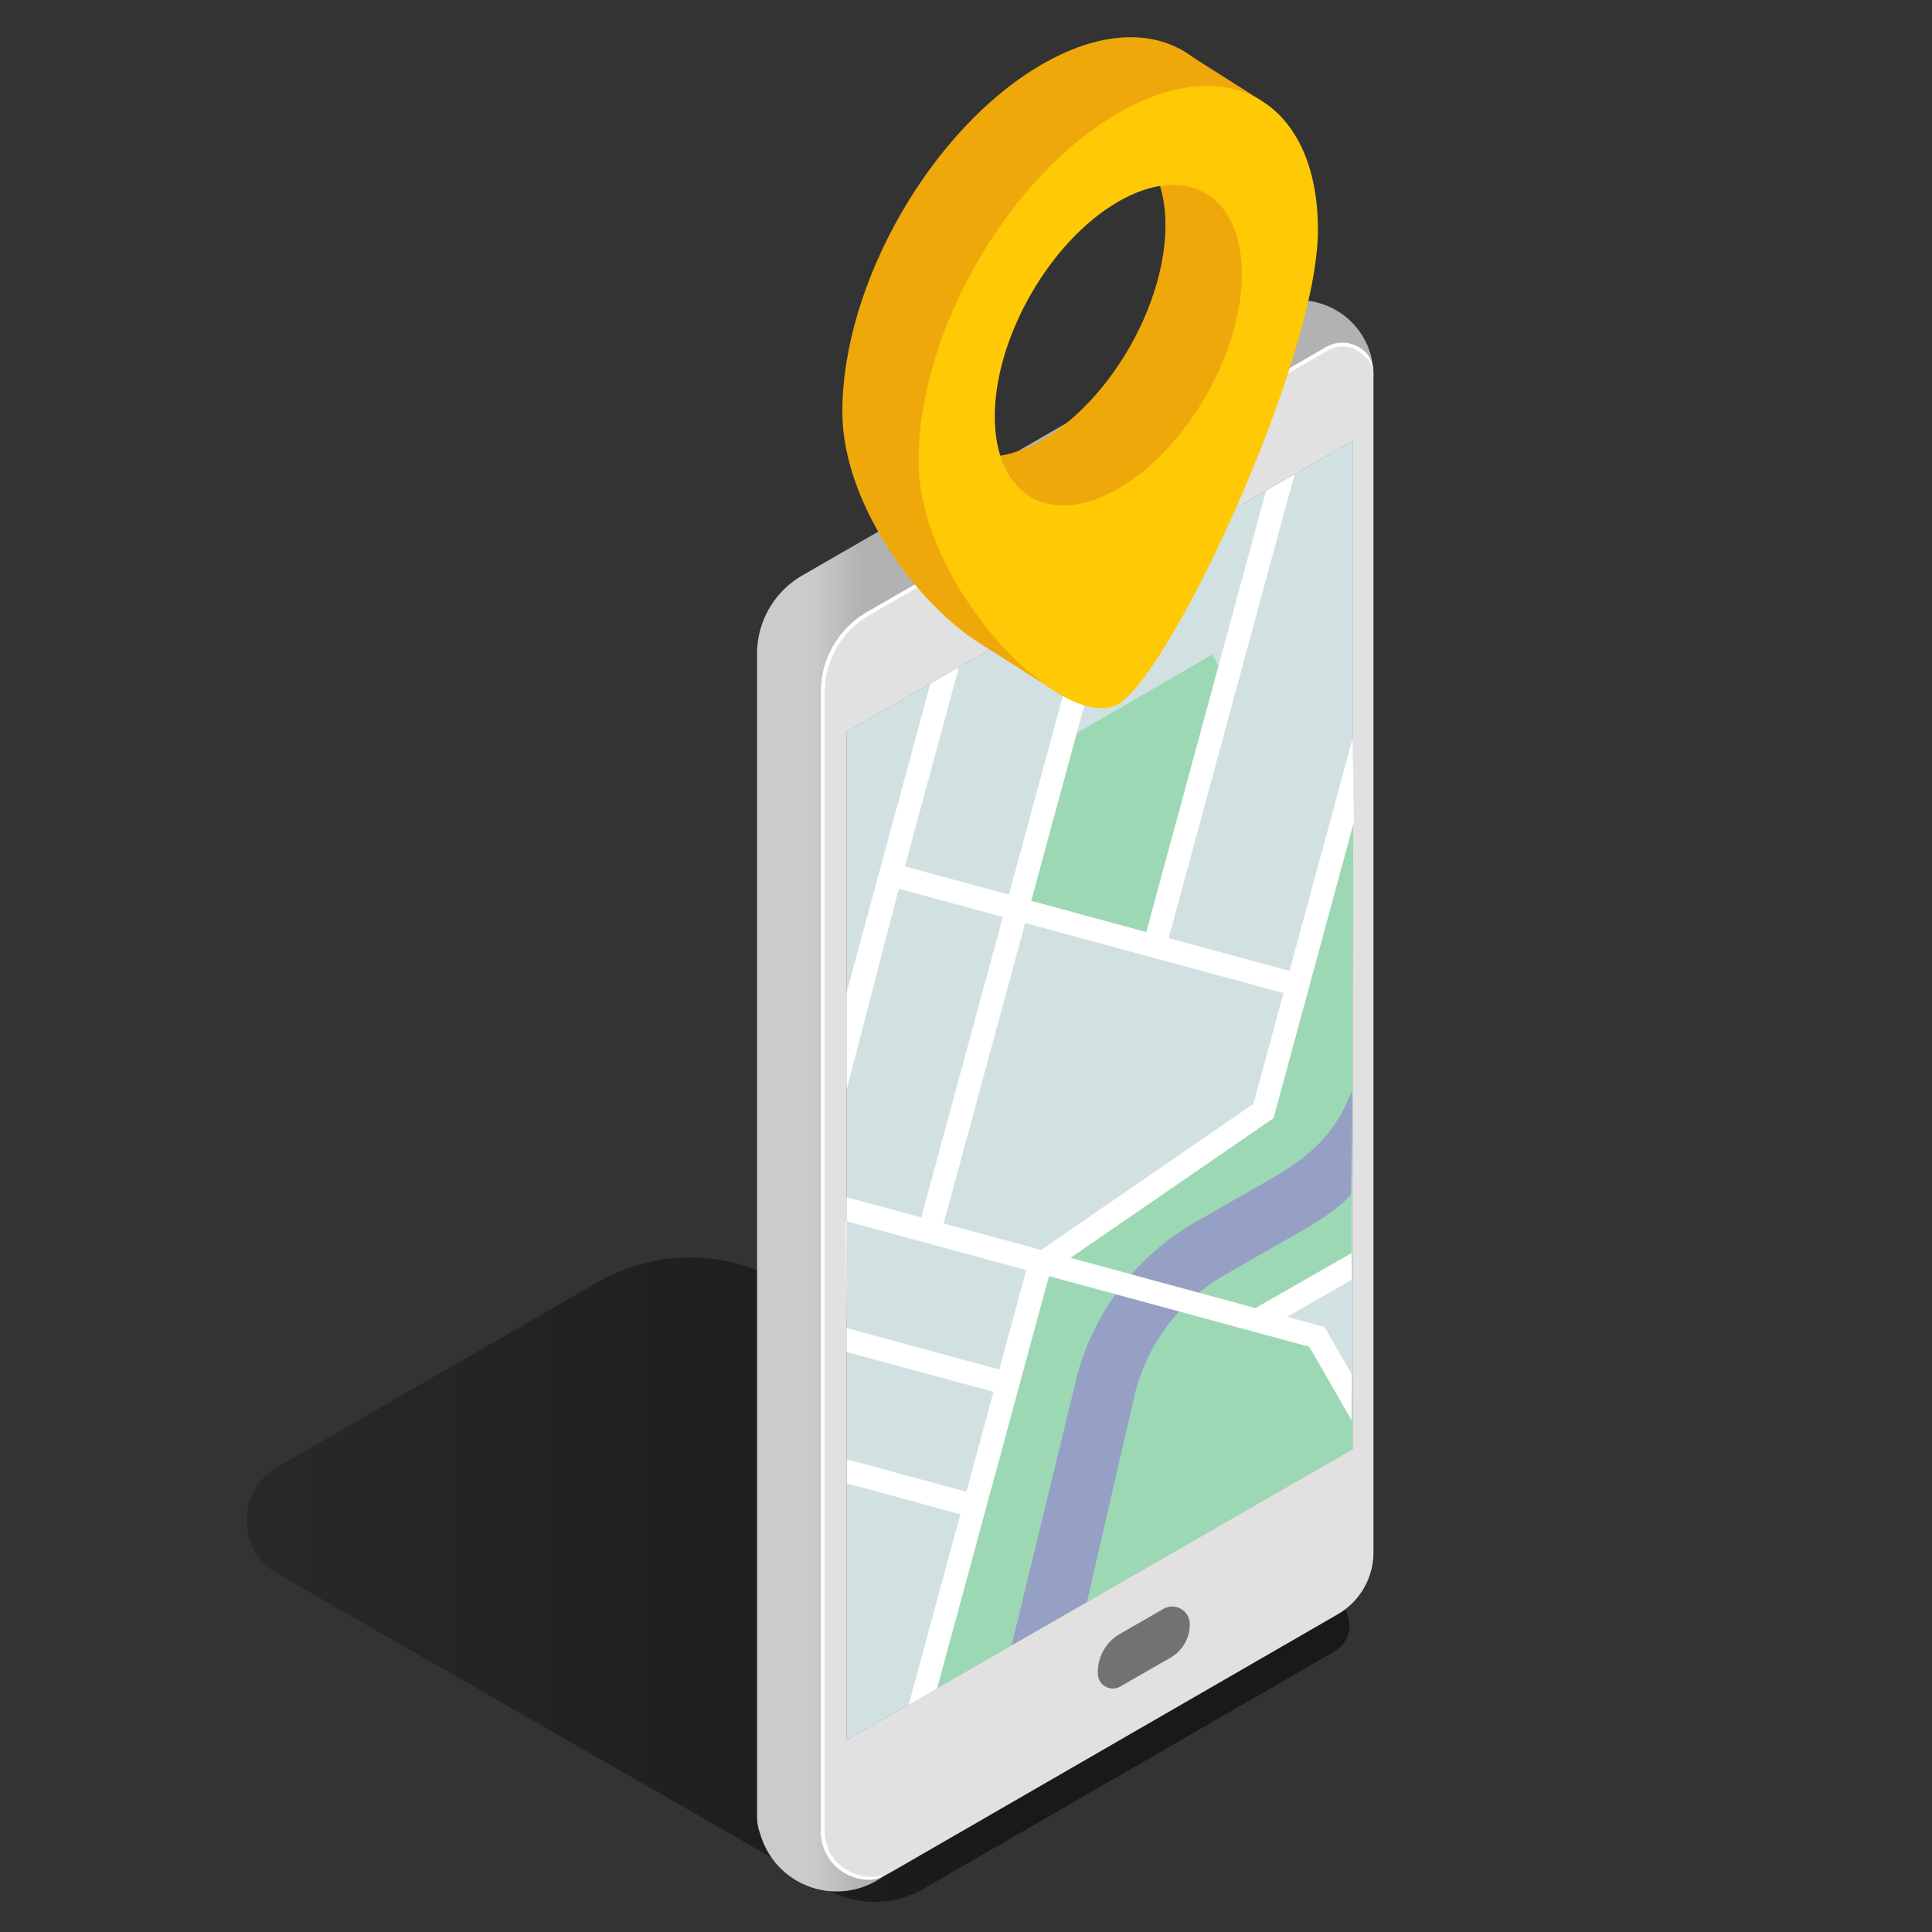
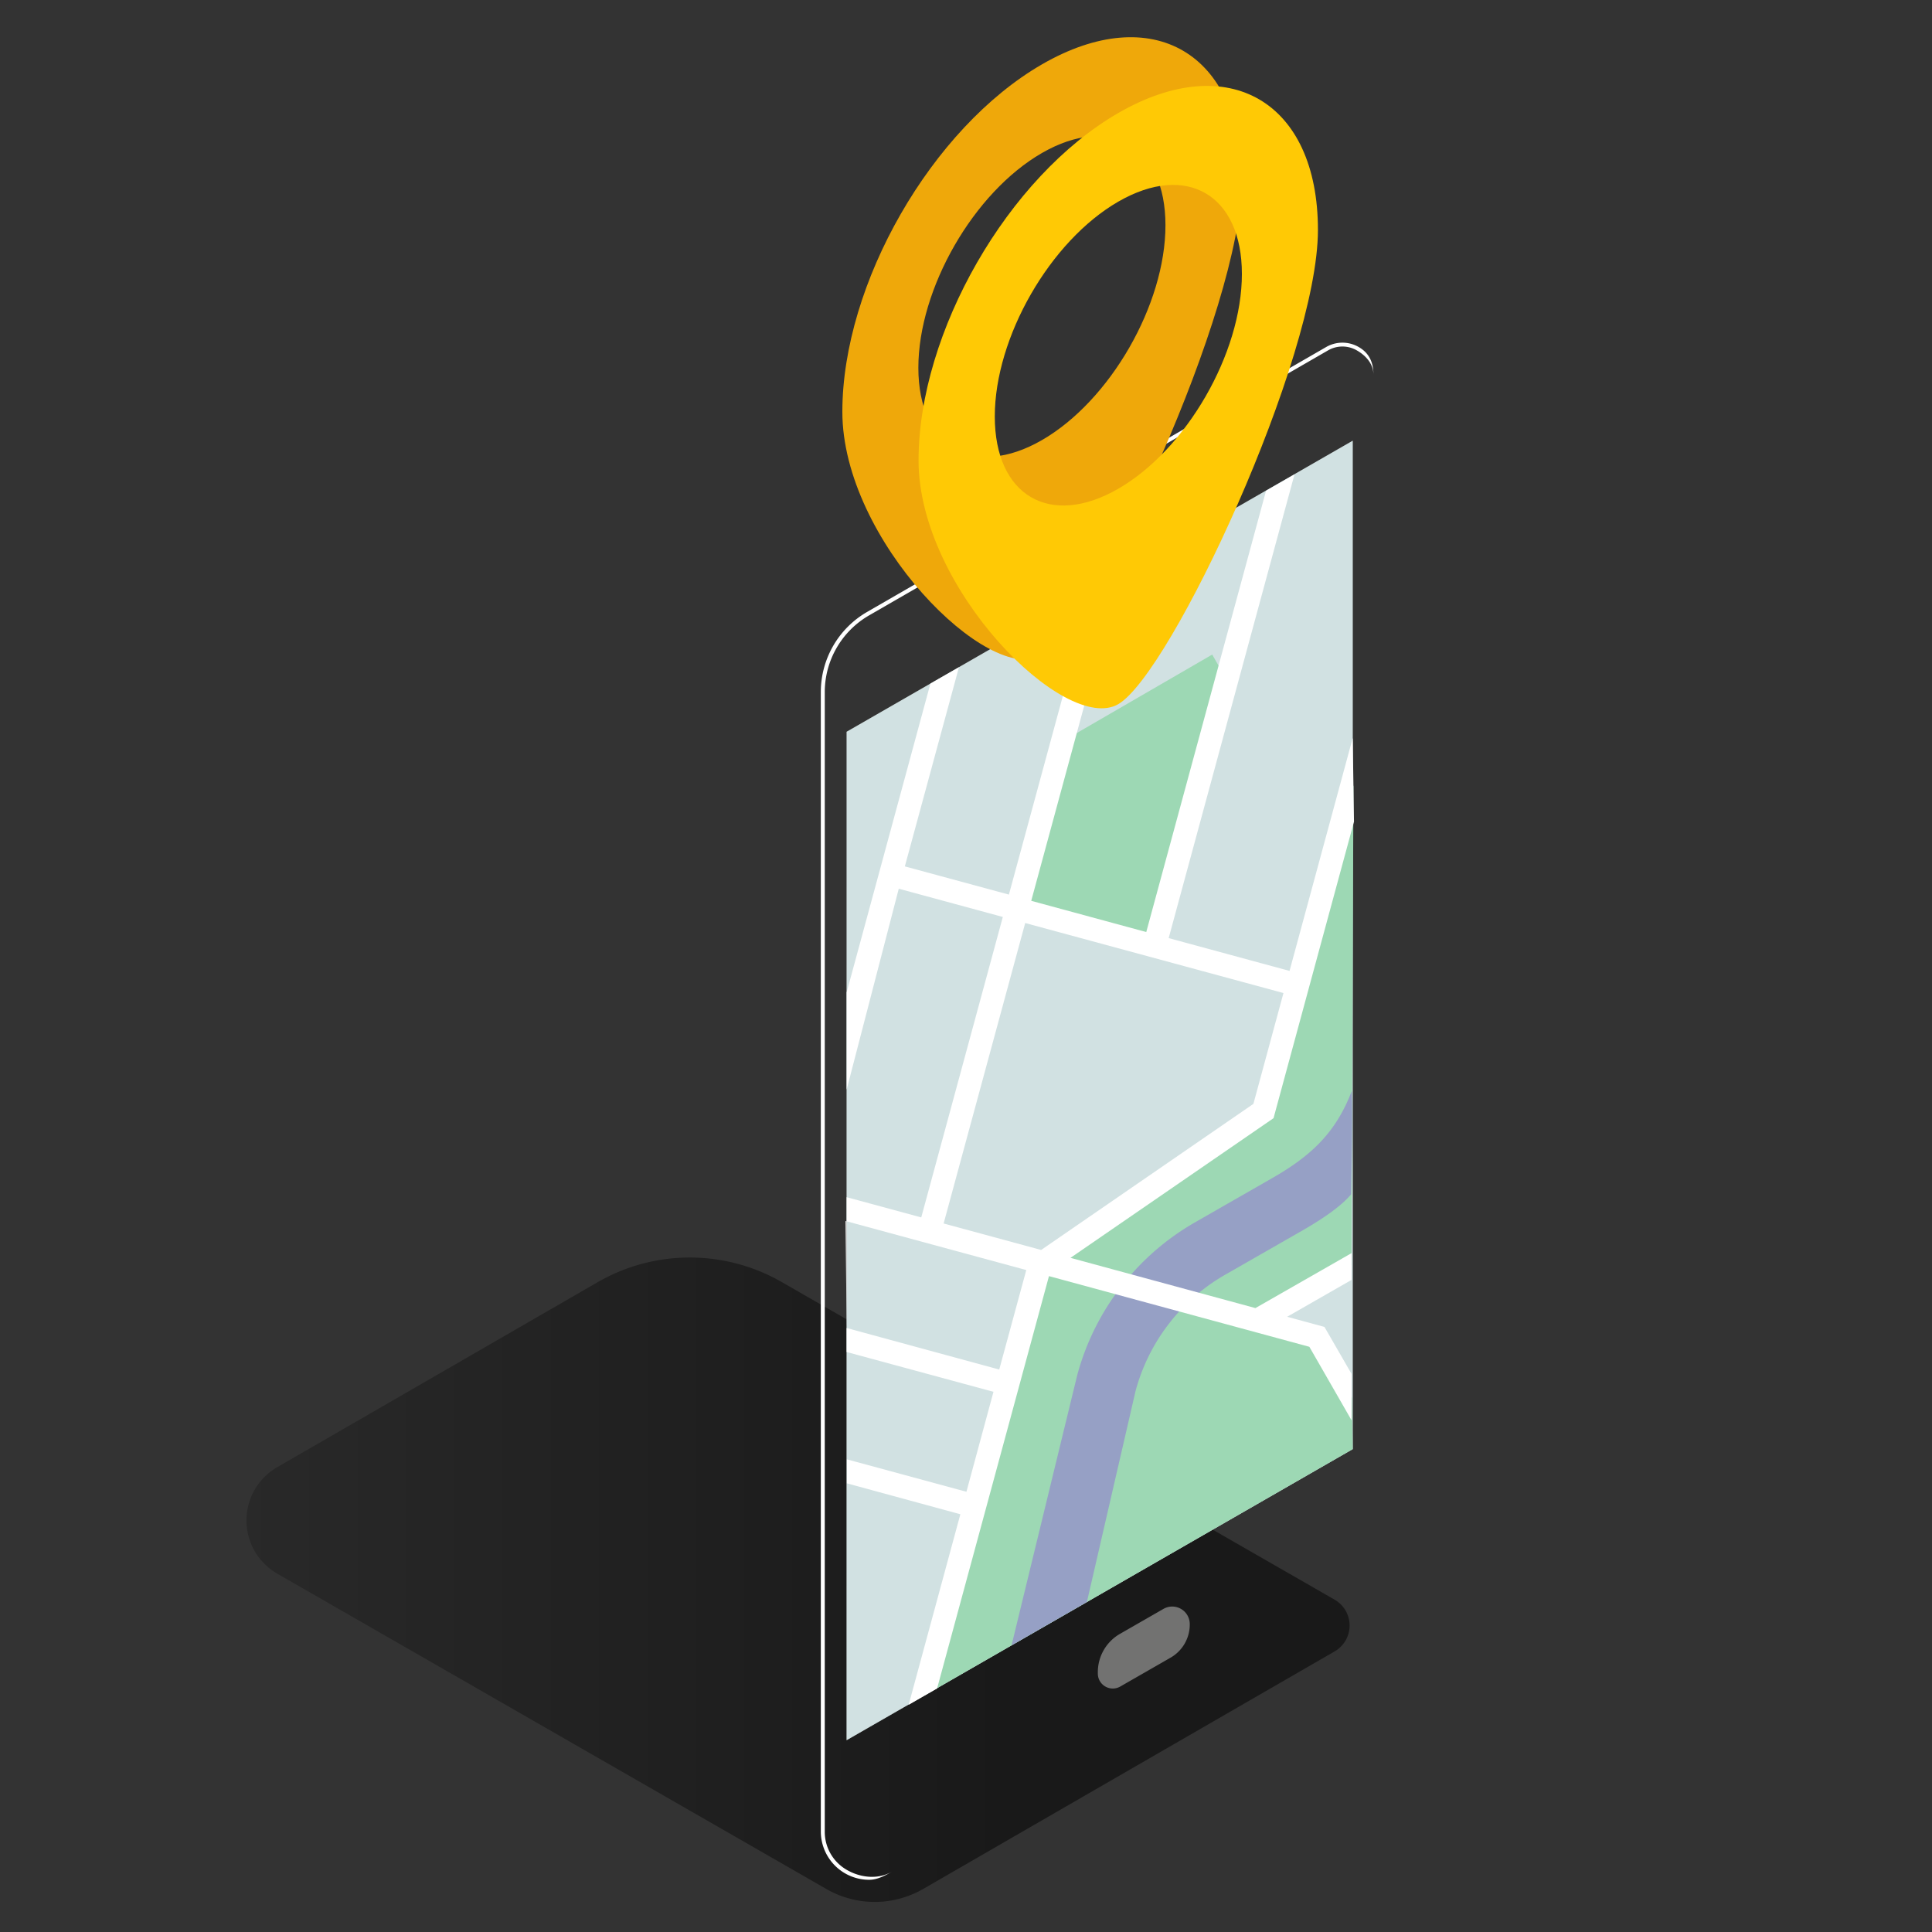
<svg xmlns="http://www.w3.org/2000/svg" fill="none" viewBox="0 0 500 500" width="218" height="218">
  <rect x="0" y="0" width="500" height="500" fill="#333333" stroke="none" />
  <linearGradient id="a" x1="63.791" x2="349.301" y1="408.83" y2="408.83" gradientUnits="userSpaceOnUse">
    <stop offset="0" stop-opacity=".2" />
    <stop offset=".67" stop-opacity=".5" />
  </linearGradient>
  <linearGradient id="b" x1="195.92" x2="355.45" y1="283.591" y2="283.591" gradientUnits="userSpaceOnUse">
    <stop offset=".09" stop-color="#cbcbcb" />
    <stop offset=".17" stop-color="#b2b2b2" />
  </linearGradient>
  <path fill="url(#a)" d="M345.441 427.36l-106.51 61.49a25.09 25.09 0 0 1-25.11 0l-142.07-81.59a15.91 15.91 0 0 1 0-27.56l82.88-47.85a47.752 47.752 0 0 1 47.78 0l143 82.15a7.72 7.72 0 0 1 .03 13.36z" />
-   <path fill="url(#b)" d="M355.45 97a19.299 19.299 0 0 0-19.3-19.29 19.098 19.098 0 0 0-10.2 3l-118.33 68.221a23.392 23.392 0 0 0-11.69 20.25v301.02a11.99 11.99 0 0 0 .78 4.28 20.582 20.582 0 0 0 40.4-5.56c0-.59 0-1.17-.09-1.74l92.14-53.18a18.524 18.524 0 0 0 9.27-16.05v-281.84a19.29 19.29 0 0 0 17.02-19.11z" />
-   <path fill="#e1e1e1" d="M230.86 484.37l115.32-66.58a18.517 18.517 0 0 0 9.27-16.05V97.22a7.997 7.997 0 0 0-3.969-6.982 7.996 7.996 0 0 0-8.031-.018l-118.81 68.62A23.382 23.382 0 0 0 213 179.1v294.92a11.998 11.998 0 0 0 11.91 11.879 11.996 11.996 0 0 0 5.95-1.529z" />
  <path fill="#fff" d="M224.89 486.489a12.511 12.511 0 0 1-12.46-12.49v-294.92a23.94 23.94 0 0 1 11.94-20.69l118.79-68.55a8.428 8.428 0 0 1 8.52 0c2.67 1.54 3.77 4 3.77 7.12 0-2.72-1.91-4.9-4.27-6.26a7.443 7.443 0 0 0-7.52 0l-118.77 68.58a22.935 22.935 0 0 0-11.44 19.82v294.92a11.326 11.326 0 0 0 5.73 9.92c3.59 2.07 8.12 2.5 11.7.43-1.96 1.12-3.88 2.12-5.99 2.12z" />
  <path fill="#727271" d="M219.1 450.361l130.98-75.33v-260.97l-130.97 75.32zM294.54 139.381l-18 10.26a2.839 2.839 0 0 1-2.793.005 2.826 2.826 0 0 1-1.437-2.395v-.36a2.807 2.807 0 0 1 1.4-2.51l18-10.52c.43-.259.922-.399 1.424-.406a2.839 2.839 0 0 1 2.486 1.414c.251.435.382.929.38 1.432v.62a2.836 2.836 0 0 1-1.46 2.46zM284.119 433.1v-.42a11.427 11.427 0 0 1 5.73-9.84l11.27-6.47a4.541 4.541 0 0 1 6.79 3.93v.15a9.872 9.872 0 0 1-5 8.57l-13 7.46a3.872 3.872 0 0 1-5.281-1.442 3.871 3.871 0 0 1-.509-1.938z" />
  <path fill="#d1e1e2" d="M350.08 375.031l-130.98 75.33.01-260.98 130.97-75.32z" />
  <path fill="#9dd8b4" d="M298.81 244.71l-35.38-9.41 12.74-44.14 37.55-21.76 4.1 7.15zM349.87 361.77l.21 13.26-110.66 63.65 29.63-111.28 71.83 18.69zM349.761 327.4l-24.59 14.09-56.12-14.09 57.94-39.85 23.28-84.3z" />
  <path fill="#96a0c5" d="M261.789 425.81l19.5-11.21 12.59-54.6a49.48 49.48 0 0 1 23.28-30.15l19.91-11.4c7.2-4.14 10.74-7.14 12.6-9.37.14-7.68.4-20.3.17-26.75-4.08 10.74-10.46 16.76-20.55 22.54l-19.91 11.41a65.007 65.007 0 0 0-30.6 39.63z" />
  <path fill="#fff" d="M240.79 176.919l-21.68 79.91v93.07l38 10.3-7 25.87-30.93-8.39v6.21l29.36 8-13.38 49.31 7.36-4.23 28.95-106.71 67.39 18.29 10.91 19v-12l-7-12.14-9.66-2.63 16.66-9.54v-6.93l-24.87 14.22-47.86-13 52.55-36.15 20.82-76.73-.33-21.65-16.35 60.27-31.28-8.49 32.56-120-7.36 4.22-31 114.21-29.77-8.08 22.91-84.36-7.36 4.23-21.33 78.52-26.93-7.3 14-51.54zm18.74 60.39l-21.11 77.76-19.31-5.24v-27.83l13.49-52zm9.92 86.18l-25.24-6.85 21.11-77.76 66.84 18.12-7.78 28.68zm-50.34 20.2l-.28-27.69 46.77 12.69-7 25.75z" />
  <g fill="#efa80a">
-     <path d="M326.391 26.03l-21.18-13.43 5.88 15.03zM275.039 180.11l-21.92-13.91 16.55-5.2zM244.471 111.751c0-.5 15.51-42.43 15.51-42.43l29.42-28.91s4.2-8.44 2.09-9.06-17.12-5.58-18.61-5.46-21.59 8.69-21.59 8.69l-23.2 55.59s-1 23.31-.62 23.56 17-1.98 17-1.98zM314.27 50.09l-24.87 79.4s22.89-9 24.87-11.26 13-32.66 12.12-34.85.05-27.67.05-27.67z" />
    <path d="M269.67 16.65C241.13 33.13 218 73.39 218 106.578c0 33.19 38 71 51.68 63.06s51.67-89.55 51.67-122.74S298.21.17 269.67 16.65zm0 97.239c-17.65 10.19-32 1.81-32-18.7 0-20.51 14.3-45.41 32-55.6s31.95-1.81 31.95 18.71-14.31 45.4-31.95 55.59z" />
  </g>
  <path fill="#ffc905" d="M289.401 29.25c-28.54 16.48-51.68 56.75-51.68 89.929 0 33.18 38 71 51.68 63.06s51.68-89.55 51.68-122.73-23.14-46.74-51.68-30.26zm0 97.239c-17.64 10.19-31.95 1.82-31.95-18.7s14.31-45.41 31.95-55.6 32-1.81 32 18.71-14.35 45.41-32 55.59z" />
</svg>